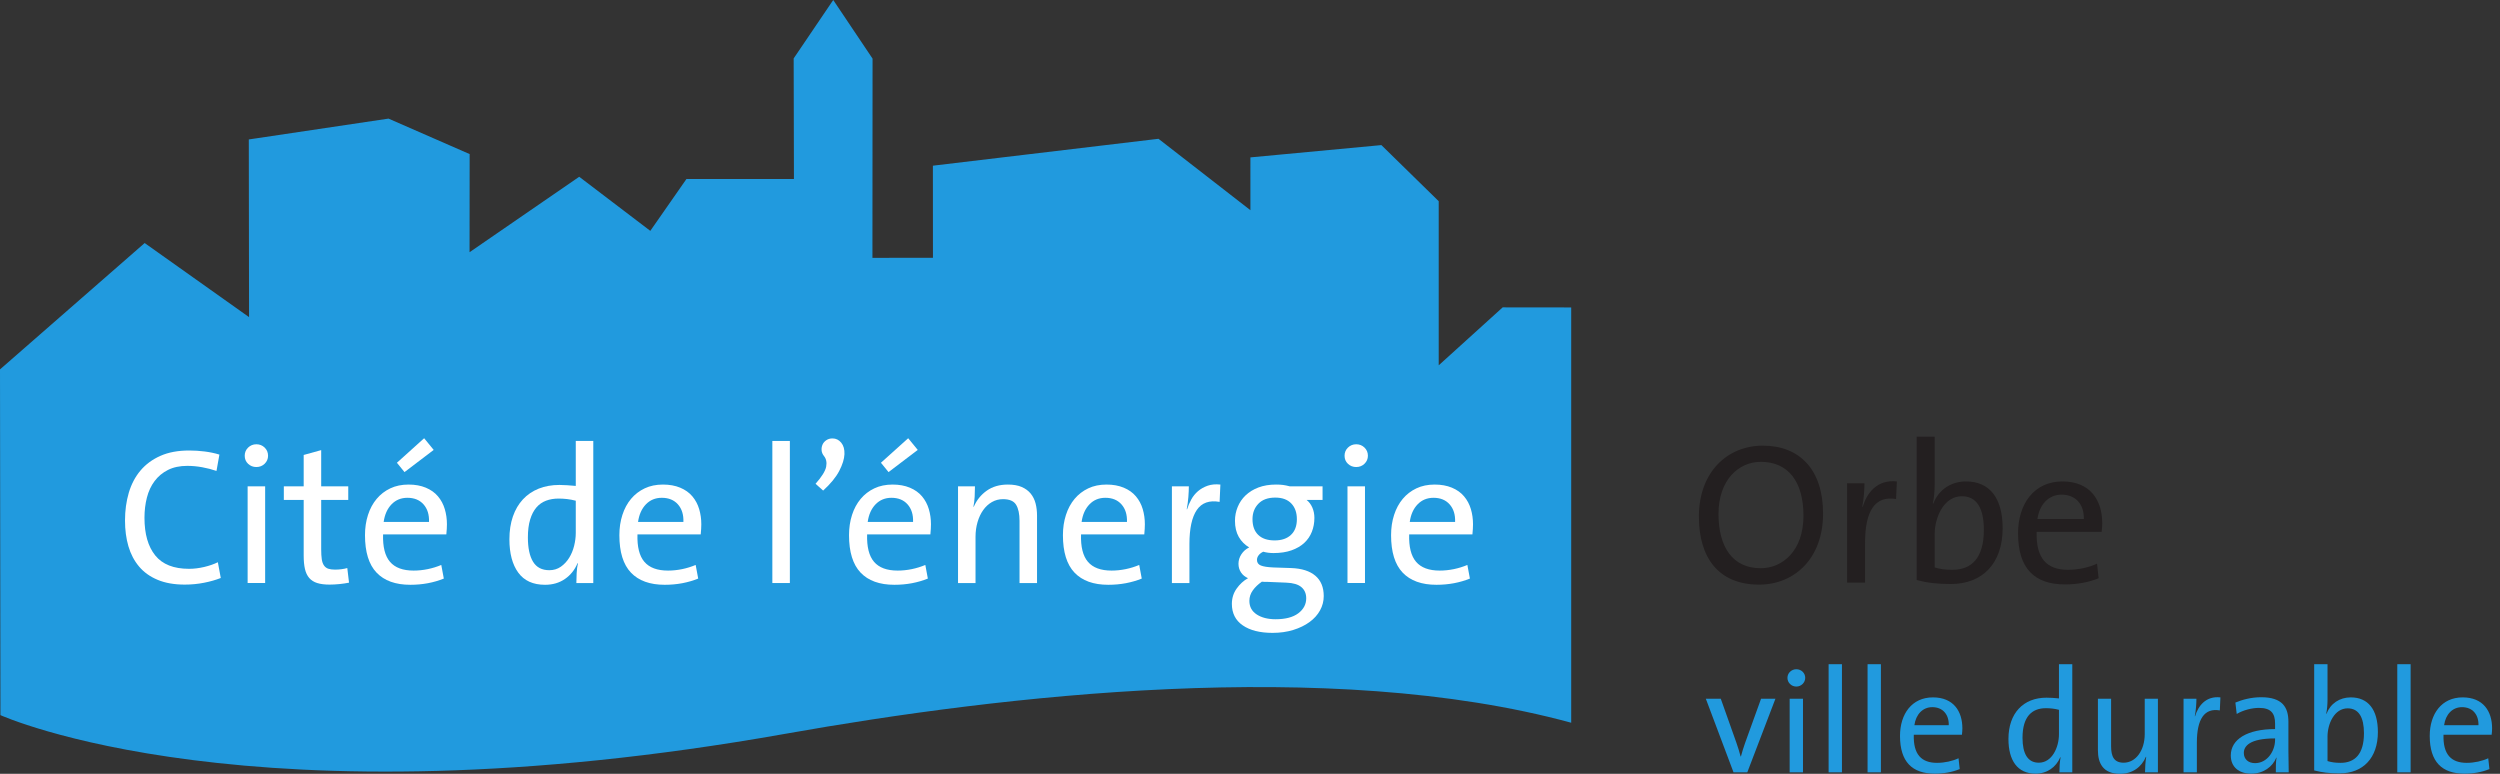
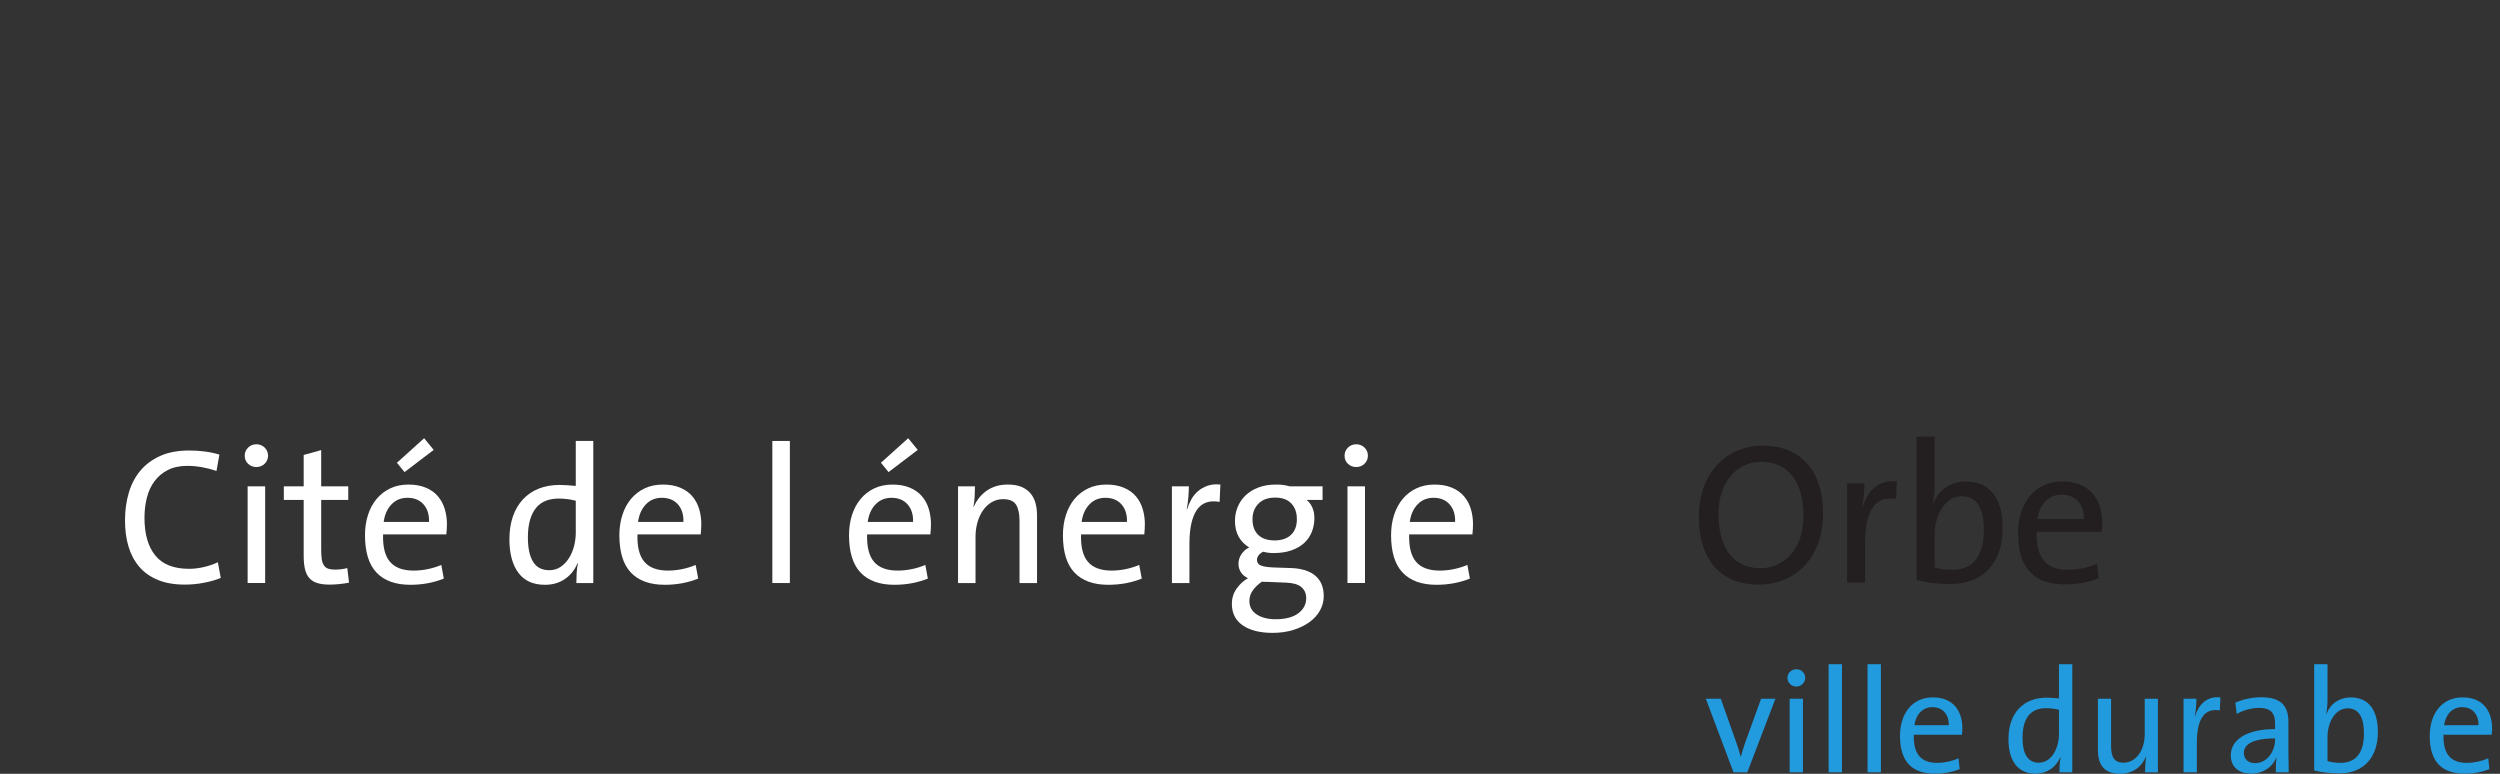
<svg xmlns="http://www.w3.org/2000/svg" width="294" height="91" viewBox="0 0 294 91" fill="none">
  <rect x="0" y="0" width="294" height="91" fill="#333333" stroke="none" />
  <path d="M205.482 90.826H203.862L200.604 82.169H202.363L204.193 87.325C204.384 87.882 204.558 88.422 204.698 88.962H204.733C204.872 88.457 205.029 87.9 205.221 87.377L207.102 82.169H208.791L205.482 90.826Z" fill="#219ADE" />
  <path d="M210.464 82.169H212.032V90.826H210.464V82.169ZM211.248 80.74C210.673 80.74 210.203 80.287 210.203 79.713C210.203 79.155 210.673 78.702 211.248 78.702C211.823 78.702 212.294 79.138 212.294 79.713C212.294 80.27 211.823 80.74 211.248 80.74Z" fill="#219ADE" />
  <path d="M215.045 78.11H216.613V90.826H215.045V78.11Z" fill="#219ADE" />
  <path d="M219.626 78.11H221.194V90.826H219.626V78.11Z" fill="#219ADE" />
  <path d="M227.24 83.161C226.107 83.161 225.305 84.015 225.131 85.287H229.173C229.208 84.015 228.458 83.161 227.24 83.161ZM230.723 86.401H225.062C224.992 88.718 225.95 89.711 227.796 89.711C228.685 89.711 229.626 89.502 230.322 89.171L230.462 90.442C229.626 90.791 228.615 90.983 227.535 90.983C224.87 90.983 223.441 89.59 223.441 86.541C223.441 83.945 224.852 82.012 227.309 82.012C229.748 82.012 230.775 83.667 230.775 85.653C230.775 85.862 230.758 86.105 230.723 86.401Z" fill="#219ADE" />
  <path d="M242.134 83.475C241.611 83.336 241.088 83.283 240.601 83.283C238.946 83.283 237.848 84.277 237.848 86.767C237.848 88.632 238.458 89.694 239.765 89.694C241.332 89.694 242.134 87.865 242.134 86.349V83.475ZM242.186 90.826C242.186 90.338 242.221 89.572 242.325 89.066L242.29 89.05C241.803 90.216 240.74 90.983 239.381 90.983C237.256 90.983 236.193 89.432 236.193 86.907C236.193 83.876 237.935 82.047 240.67 82.047C241.141 82.047 241.611 82.081 242.134 82.134V78.11H243.701V90.826H242.186Z" fill="#219ADE" />
  <path d="M252.254 90.826C252.254 90.321 252.307 89.52 252.393 89.015L252.358 88.997C251.854 90.199 250.791 91 249.31 91C247.324 91 246.715 89.764 246.715 88.231V82.169H248.265V87.76C248.265 88.979 248.614 89.694 249.746 89.694C251.174 89.694 252.22 88.248 252.22 86.332V82.169H253.77V90.826H252.254Z" fill="#219ADE" />
  <path d="M261.051 83.545C259.223 83.232 258.351 84.573 258.351 87.342V90.826H256.784V82.169H258.299C258.299 82.709 258.247 83.51 258.108 84.225H258.142C258.508 83.022 259.396 81.821 261.121 82.012L261.051 83.545Z" fill="#219ADE" />
-   <path d="M267.549 86.837C264.535 86.837 263.874 87.76 263.874 88.544C263.874 89.276 264.396 89.746 265.198 89.746C266.608 89.746 267.549 88.353 267.549 86.994V86.837ZM267.636 90.826C267.636 90.216 267.636 89.589 267.723 89.102H267.689C267.27 90.164 266.173 90.983 264.745 90.983C263.316 90.983 262.341 90.216 262.341 88.84C262.341 86.942 264.274 85.74 267.549 85.74V85.096C267.549 83.894 267.079 83.248 265.651 83.248C264.832 83.248 263.787 83.51 263.038 83.963L262.881 82.622C263.716 82.273 264.762 81.995 265.911 81.995C268.402 81.995 269.117 83.161 269.117 84.886V88.335C269.117 89.154 269.134 90.077 269.152 90.826H267.636Z" fill="#219ADE" />
+   <path d="M267.549 86.837C264.535 86.837 263.874 87.76 263.874 88.544C263.874 89.276 264.396 89.746 265.198 89.746C266.608 89.746 267.549 88.353 267.549 86.994V86.837ZM267.636 90.826C267.636 90.216 267.636 89.589 267.723 89.102H267.689C267.27 90.164 266.173 90.983 264.745 90.983C263.316 90.983 262.341 90.216 262.341 88.84C262.341 86.942 264.274 85.74 267.549 85.74V85.096C267.549 83.894 267.079 83.248 265.651 83.248C264.832 83.248 263.787 83.51 263.038 83.963L262.881 82.622C263.716 82.273 264.762 81.995 265.911 81.995C268.402 81.995 269.117 83.161 269.117 84.886V88.335C269.117 89.154 269.134 90.077 269.152 90.826H267.636" fill="#219ADE" />
  <path d="M276.085 83.301C274.517 83.301 273.716 85.13 273.716 86.628V89.503C274.169 89.642 274.64 89.711 275.249 89.711C276.904 89.711 278.002 88.718 278.002 86.228C278.002 84.364 277.391 83.301 276.085 83.301ZM275.127 90.948C273.925 90.948 273.072 90.843 272.148 90.6V78.11H273.716V82.308C273.716 82.813 273.664 83.493 273.559 83.928L273.594 83.946C274.065 82.726 275.144 82.012 276.451 82.012C278.489 82.012 279.639 83.441 279.639 86.088C279.639 89.119 277.914 90.948 275.127 90.948Z" fill="#219ADE" />
-   <path d="M281.921 78.11H283.489V90.826H281.921V78.11Z" fill="#219ADE" />
  <path d="M289.533 83.161C288.401 83.161 287.6 84.015 287.426 85.287H291.468C291.502 84.015 290.753 83.161 289.533 83.161ZM293.017 86.401H287.356C287.287 88.718 288.245 89.711 290.091 89.711C290.979 89.711 291.92 89.502 292.617 89.171L292.756 90.442C291.92 90.791 290.91 90.983 289.83 90.983C287.164 90.983 285.736 89.59 285.736 86.541C285.736 83.945 287.147 82.012 289.604 82.012C292.041 82.012 293.07 83.667 293.07 85.653C293.07 85.862 293.052 86.105 293.017 86.401Z" fill="#219ADE" />
  <path d="M207.079 54.313C204.446 54.313 202.095 56.453 202.095 60.45C202.095 64.237 203.693 66.823 207.056 66.823C209.642 66.823 212.088 64.754 212.088 60.662C212.088 56.594 210.254 54.313 207.079 54.313ZM206.868 68.752C202.095 68.752 199.789 65.577 199.789 60.756C199.789 55.465 203.176 52.408 207.315 52.408C211.595 52.408 214.393 55.183 214.393 60.403C214.393 65.695 211.007 68.752 206.868 68.752Z" fill="#231F20" />
  <path d="M222.978 58.687C220.508 58.264 219.332 60.075 219.332 63.813V68.517H217.216V56.829H219.262C219.262 57.558 219.191 58.639 219.003 59.604H219.05C219.544 57.981 220.743 56.359 223.072 56.617L222.978 58.687Z" fill="#231F20" />
  <path d="M230.714 58.358C228.598 58.358 227.516 60.827 227.516 62.849V66.729C228.127 66.918 228.763 67.011 229.586 67.011C231.82 67.011 233.301 65.671 233.301 62.308C233.301 59.792 232.478 58.358 230.714 58.358ZM229.421 68.681C227.799 68.681 226.646 68.54 225.4 68.211V51.35H227.516V57.017C227.516 57.699 227.446 58.616 227.304 59.204L227.352 59.228C227.986 57.581 229.445 56.617 231.208 56.617C233.959 56.617 235.512 58.546 235.512 62.12C235.512 66.212 233.184 68.681 229.421 68.681Z" fill="#231F20" />
  <path d="M242.449 58.17C240.921 58.17 239.839 59.322 239.604 61.038H245.06C245.107 59.322 244.095 58.17 242.449 58.17ZM247.153 62.544H239.511C239.416 65.671 240.71 67.011 243.202 67.011C244.401 67.011 245.671 66.73 246.612 66.282L246.8 68C245.671 68.469 244.307 68.728 242.849 68.728C239.251 68.728 237.323 66.847 237.323 62.732C237.323 59.227 239.228 56.617 242.544 56.617C245.836 56.617 247.223 58.851 247.223 61.533C247.223 61.814 247.2 62.144 247.153 62.544Z" fill="#231F20" />
-   <path d="M184.774 84.993C156.321 77.236 117.747 81.783 92.415 86.284C29.488 97.46 0.051 84.099 0.051 84.099L0 43.442L17.013 28.581L29.288 37.293L29.259 16.399L45.688 13.948L55.23 18.12L55.22 29.66L68.115 20.787L76.476 27.149L80.726 21.05L93.367 21.053L93.335 6.871L97.989 5.34058e-05L102.613 6.893L102.598 30.322L109.715 30.319L109.708 19.485L136.238 16.322L147.049 24.72L147.047 18.509L162.45 17.063L169.192 23.662V42.962L176.715 36.146L184.774 36.155V84.993Z" fill="#219ADE" />
  <path d="M23.994 68.532C23.262 68.677 22.507 68.749 21.728 68.749C20.492 68.749 19.427 68.562 18.535 68.187C17.642 67.814 16.913 67.292 16.349 66.619C15.784 65.948 15.369 65.155 15.101 64.24C14.834 63.324 14.701 62.316 14.701 61.217C14.701 60.043 14.85 58.952 15.146 57.945C15.445 56.938 15.903 56.068 16.52 55.336C17.138 54.603 17.92 54.027 18.866 53.608C19.812 53.188 20.942 52.979 22.255 52.979C22.849 52.979 23.452 53.017 24.062 53.093C24.672 53.169 25.253 53.291 25.802 53.46L25.459 55.382C24.924 55.199 24.365 55.054 23.777 54.947C23.189 54.84 22.605 54.786 22.025 54.786C21.141 54.786 20.381 54.947 19.748 55.268C19.115 55.589 18.591 56.025 18.18 56.576C17.767 57.126 17.467 57.771 17.276 58.514C17.086 59.255 16.99 60.047 16.99 60.886C16.99 62.798 17.413 64.277 18.26 65.324C19.107 66.371 20.43 66.893 22.231 66.893C22.796 66.893 23.387 66.823 24.006 66.678C24.623 66.532 25.161 66.345 25.619 66.117L25.963 67.971C25.383 68.201 24.726 68.389 23.994 68.532Z" fill="white" />
  <path d="M29.121 57.189H31.181V68.564H29.121V57.189ZM31.524 53.597C31.524 53.962 31.39 54.275 31.125 54.535C30.857 54.795 30.532 54.923 30.152 54.923C29.77 54.923 29.446 54.798 29.178 54.546C28.911 54.294 28.778 53.978 28.778 53.597C28.778 53.215 28.911 52.895 29.178 52.635C29.446 52.376 29.77 52.246 30.152 52.246C30.532 52.246 30.857 52.376 31.125 52.635C31.39 52.895 31.524 53.215 31.524 53.597Z" fill="white" />
  <path d="M39.924 68.687C39.513 68.727 39.123 68.749 38.757 68.749C38.177 68.749 37.692 68.687 37.303 68.565C36.915 68.444 36.601 68.245 36.364 67.971C36.128 67.697 35.961 67.341 35.861 66.907C35.762 66.472 35.713 65.948 35.713 65.339V58.791H33.378V57.189H35.713V53.504L37.772 52.933V57.189H40.955V58.791H37.772V64.606C37.772 65.079 37.796 65.468 37.841 65.773C37.887 66.079 37.975 66.323 38.105 66.504C38.234 66.688 38.402 66.814 38.609 66.883C38.814 66.952 39.078 66.987 39.398 66.987C39.916 66.987 40.397 66.925 40.841 66.803L41.046 68.52C40.709 68.589 40.337 68.645 39.924 68.687Z" fill="white" />
  <path d="M47.569 55.519L46.676 54.42L49.88 51.536L51.002 52.91L47.569 55.519ZM49.812 59.319C49.354 58.8 48.721 58.541 47.912 58.541C47.164 58.541 46.542 58.797 46.046 59.307C45.551 59.818 45.242 60.509 45.119 61.377H50.452C50.483 60.524 50.269 59.838 49.812 59.319ZM52.559 61.652C52.559 61.974 52.536 62.37 52.489 62.843H45.05C45.005 64.308 45.276 65.384 45.864 66.07C46.451 66.758 47.378 67.101 48.645 67.101C49.194 67.101 49.747 67.043 50.304 66.929C50.861 66.814 51.391 66.65 51.894 66.438L52.193 68.04C51.613 68.276 50.991 68.457 50.327 68.584C49.663 68.709 48.971 68.771 48.255 68.771C46.515 68.771 45.192 68.294 44.284 67.341C43.376 66.389 42.923 64.919 42.923 62.934C42.923 62.08 43.04 61.287 43.277 60.554C43.514 59.822 43.853 59.192 44.296 58.666C44.738 58.139 45.272 57.728 45.898 57.431C46.523 57.133 47.24 56.984 48.05 56.984C48.812 56.984 49.487 57.106 50.075 57.35C50.662 57.595 51.14 57.934 51.505 58.369C51.871 58.803 52.139 59.304 52.306 59.868C52.475 60.432 52.559 61.029 52.559 61.652Z" fill="white" />
  <path d="M67.711 58.884C67.359 58.792 67.016 58.728 66.681 58.689C66.345 58.652 66.018 58.632 65.696 58.632C65.147 58.632 64.652 58.715 64.209 58.884C63.766 59.052 63.388 59.319 63.075 59.685C62.763 60.052 62.518 60.524 62.344 61.103C62.167 61.683 62.08 62.386 62.08 63.209C62.08 64.446 62.282 65.395 62.687 66.059C63.092 66.723 63.728 67.056 64.598 67.056C65.116 67.056 65.57 66.918 65.959 66.643C66.349 66.368 66.672 66.02 66.932 65.601C67.192 65.183 67.386 64.713 67.516 64.193C67.645 63.675 67.711 63.163 67.711 62.66V58.884ZM67.78 68.565C67.78 68.245 67.791 67.863 67.814 67.421C67.836 66.98 67.885 66.59 67.963 66.254L67.916 66.23C67.596 67.008 67.104 67.627 66.441 68.085C65.776 68.544 64.995 68.771 64.094 68.771C62.69 68.771 61.642 68.294 60.947 67.341C60.252 66.388 59.906 65.079 59.906 63.417C59.906 62.424 60.043 61.53 60.317 60.737C60.592 59.945 60.985 59.273 61.496 58.724C62.007 58.174 62.626 57.755 63.35 57.464C64.075 57.175 64.888 57.029 65.788 57.029C66.093 57.029 66.403 57.041 66.715 57.064C67.027 57.087 67.359 57.114 67.711 57.144V51.857H69.771V68.565H67.78Z" fill="white" />
  <path d="M79.728 59.319C79.269 58.8 78.636 58.541 77.827 58.541C77.08 58.541 76.457 58.796 75.962 59.307C75.466 59.819 75.157 60.509 75.035 61.377H80.368C80.398 60.524 80.185 59.838 79.728 59.319ZM82.474 61.652C82.474 61.974 82.451 62.37 82.405 62.844H74.966C74.921 64.308 75.191 65.385 75.779 66.07C76.366 66.757 77.293 67.101 78.559 67.101C79.109 67.101 79.662 67.043 80.219 66.929C80.776 66.814 81.306 66.65 81.81 66.437L82.108 68.04C81.528 68.276 80.906 68.457 80.242 68.584C79.579 68.709 78.887 68.771 78.171 68.771C76.431 68.771 75.107 68.294 74.199 67.341C73.291 66.388 72.838 64.918 72.838 62.935C72.838 62.08 72.956 61.286 73.193 60.555C73.429 59.822 73.768 59.193 74.211 58.666C74.653 58.14 75.188 57.728 75.814 57.431C76.439 57.133 77.155 56.984 77.966 56.984C78.727 56.984 79.403 57.106 79.99 57.35C80.578 57.595 81.055 57.934 81.421 58.369C81.787 58.803 82.053 59.304 82.222 59.869C82.39 60.432 82.474 61.029 82.474 61.652Z" fill="white" />
  <path d="M90.828 51.857H92.888V68.565H90.828V51.857Z" fill="white" />
-   <path d="M97.901 51.559C98.312 51.559 98.655 51.727 98.93 52.063C99.205 52.399 99.33 52.849 99.308 53.413C99.284 53.978 99.082 54.631 98.701 55.37C98.319 56.11 97.686 56.885 96.802 57.693L95.909 56.893C96.64 56.068 97.056 55.401 97.156 54.889C97.254 54.379 97.167 53.955 96.892 53.619C96.724 53.406 96.633 53.181 96.619 52.944C96.602 52.707 96.64 52.486 96.732 52.28C96.823 52.074 96.973 51.903 97.178 51.766C97.384 51.628 97.626 51.559 97.901 51.559Z" fill="white" />
  <path d="M104.492 55.519L103.598 54.42L106.803 51.536L107.926 52.91L104.492 55.519ZM106.734 59.319C106.277 58.8 105.642 58.541 104.835 58.541C104.088 58.541 103.465 58.797 102.969 59.307C102.472 59.818 102.165 60.509 102.043 61.377H107.376C107.407 60.524 107.192 59.838 106.734 59.319ZM109.482 61.652C109.482 61.974 109.459 62.37 109.413 62.843H101.974C101.929 64.308 102.198 65.384 102.787 66.07C103.373 66.758 104.301 67.101 105.568 67.101C106.117 67.101 106.67 67.043 107.227 66.929C107.784 66.814 108.314 66.65 108.818 66.438L109.115 68.04C108.535 68.276 107.914 68.457 107.251 68.584C106.587 68.709 105.896 68.771 105.179 68.771C103.438 68.771 102.114 68.294 101.207 67.341C100.299 66.389 99.845 64.919 99.845 62.934C99.845 62.08 99.963 61.287 100.199 60.554C100.436 59.822 100.776 59.192 101.218 58.666C101.661 58.139 102.194 57.728 102.82 57.431C103.446 57.133 104.164 56.984 104.972 56.984C105.736 56.984 106.41 57.106 106.998 57.35C107.585 57.595 108.062 57.934 108.429 58.369C108.794 58.803 109.062 59.304 109.229 59.868C109.397 60.432 109.482 61.029 109.482 61.652Z" fill="white" />
  <path d="M119.897 68.565V61.257C119.897 60.436 119.762 59.805 119.495 59.363C119.229 58.922 118.713 58.701 117.951 58.701C117.478 58.701 117.043 58.816 116.646 59.043C116.248 59.272 115.91 59.584 115.628 59.98C115.345 60.376 115.124 60.842 114.964 61.383C114.805 61.925 114.722 62.507 114.722 63.131V68.565H112.664V57.19H114.655C114.655 57.541 114.642 57.941 114.621 58.392C114.597 58.842 114.548 59.243 114.471 59.594H114.517C114.853 58.816 115.36 58.186 116.039 57.705C116.718 57.224 117.547 56.984 118.524 56.984C119.178 56.984 119.724 57.08 120.158 57.27C120.595 57.461 120.944 57.721 121.212 58.048C121.479 58.377 121.67 58.762 121.785 59.205C121.899 59.646 121.955 60.119 121.955 60.622V68.565H119.897Z" fill="white" />
  <path d="M131.89 59.319C131.431 58.8 130.798 58.541 129.991 58.541C129.241 58.541 128.619 58.796 128.125 59.307C127.628 59.819 127.319 60.509 127.197 61.377H132.532C132.56 60.524 132.348 59.838 131.89 59.319ZM134.636 61.652C134.636 61.974 134.614 62.37 134.569 62.844H127.13C127.083 64.308 127.353 65.385 127.941 66.07C128.528 66.757 129.456 67.101 130.721 67.101C131.271 67.101 131.824 67.043 132.382 66.929C132.939 66.814 133.47 66.65 133.972 66.437L134.27 68.04C133.691 68.276 133.068 68.457 132.404 68.584C131.741 68.709 131.051 68.771 130.333 68.771C128.594 68.771 127.27 68.294 126.363 67.341C125.455 66.388 125 64.918 125 62.935C125 62.08 125.119 61.286 125.355 60.555C125.591 59.822 125.931 59.193 126.373 58.666C126.816 58.14 127.35 57.728 127.976 57.431C128.601 57.133 129.318 56.984 130.128 56.984C130.891 56.984 131.566 57.106 132.153 57.35C132.741 57.595 133.217 57.934 133.583 58.369C133.95 58.803 134.218 59.304 134.385 59.869C134.552 60.432 134.636 61.029 134.636 61.652Z" fill="white" />
  <path d="M143.426 59.021C142.22 58.808 141.327 59.124 140.747 59.97C140.167 60.817 139.877 62.156 139.877 63.988V68.565H137.816V57.189H139.808C139.808 57.541 139.79 57.961 139.752 58.449C139.714 58.937 139.648 59.417 139.557 59.89H139.603C139.724 59.494 139.888 59.109 140.096 58.735C140.301 58.361 140.564 58.036 140.885 57.762C141.205 57.488 141.583 57.274 142.018 57.121C142.453 56.969 142.953 56.923 143.517 56.984L143.426 59.021Z" fill="white" />
  <path d="M152.512 61.057C152.512 60.279 152.292 59.662 151.854 59.205C151.415 58.746 150.788 58.517 149.972 58.517C149.107 58.517 148.447 58.757 147.986 59.239C147.524 59.719 147.294 60.326 147.294 61.057C147.294 61.852 147.516 62.465 147.962 62.9C148.409 63.335 149.054 63.553 149.903 63.553C150.719 63.553 151.359 63.335 151.819 62.9C152.281 62.465 152.512 61.852 152.512 61.057ZM153.611 70.361C153.611 69.807 153.424 69.371 153.047 69.049C152.672 68.727 152.08 68.551 151.269 68.52L149.064 68.429H148.718C148.597 68.429 148.489 68.42 148.396 68.406C147.953 68.713 147.597 69.053 147.329 69.43C147.061 69.803 146.927 70.215 146.927 70.661C146.927 71.35 147.214 71.883 147.789 72.259C148.362 72.634 149.102 72.823 150.004 72.823C151.168 72.823 152.061 72.588 152.682 72.121C153.3 71.654 153.611 71.066 153.611 70.361ZM155.671 70.098C155.671 70.695 155.526 71.255 155.237 71.781C154.946 72.309 154.535 72.765 154 73.154C153.466 73.543 152.829 73.853 152.089 74.082C151.348 74.311 150.535 74.426 149.651 74.426C148.171 74.426 147.003 74.131 146.149 73.543C145.293 72.956 144.868 72.114 144.868 71.015C144.868 70.342 145.054 69.744 145.428 69.218C145.801 68.69 146.248 68.283 146.766 67.994C146.416 67.841 146.141 67.616 145.943 67.318C145.745 67.021 145.645 66.681 145.645 66.299C145.645 65.902 145.759 65.53 145.989 65.178C146.218 64.828 146.523 64.561 146.905 64.377C146.385 64.071 145.978 63.66 145.679 63.14C145.383 62.621 145.233 61.989 145.233 61.241C145.233 60.677 145.339 60.135 145.554 59.616C145.766 59.097 146.076 58.644 146.481 58.255C146.885 57.865 147.389 57.557 147.991 57.327C148.595 57.099 149.284 56.984 150.063 56.984C150.368 56.984 150.639 56.999 150.875 57.029C151.112 57.06 151.376 57.114 151.665 57.19H155.533V58.792H153.657C153.946 59.023 154.171 59.321 154.331 59.688C154.491 60.056 154.573 60.461 154.573 60.905C154.573 61.489 154.473 62.032 154.275 62.536C154.076 63.042 153.778 63.478 153.382 63.846C152.985 64.213 152.485 64.504 151.883 64.719C151.279 64.933 150.573 65.04 149.766 65.04C149.339 65.04 148.933 64.988 148.553 64.881C148.307 65.002 148.125 65.148 148.004 65.315C147.88 65.483 147.82 65.659 147.82 65.843C147.82 66.163 147.973 66.382 148.278 66.504C148.582 66.628 149.078 66.705 149.766 66.734L151.848 66.803C153.085 66.849 154.031 67.15 154.686 67.707C155.342 68.265 155.671 69.061 155.671 70.098Z" fill="white" />
  <path d="M158.464 57.189H160.522V68.564H158.464V57.189ZM160.866 53.597C160.866 53.962 160.733 54.275 160.466 54.535C160.199 54.795 159.875 54.923 159.493 54.923C159.111 54.923 158.788 54.798 158.52 54.546C158.252 54.294 158.12 53.978 158.12 53.597C158.12 53.215 158.252 52.895 158.52 52.635C158.788 52.376 159.111 52.246 159.493 52.246C159.875 52.246 160.199 52.376 160.466 52.635C160.733 52.895 160.866 53.215 160.866 53.597Z" fill="white" />
  <path d="M170.48 59.319C170.022 58.8 169.389 58.541 168.58 58.541C167.832 58.541 167.21 58.796 166.715 59.307C166.219 59.819 165.909 60.509 165.788 61.377H171.12C171.151 60.524 170.938 59.838 170.48 59.319ZM173.226 61.652C173.226 61.974 173.205 62.37 173.157 62.844H165.719C165.673 64.308 165.944 65.385 166.532 66.07C167.119 66.757 168.047 67.101 169.312 67.101C169.862 67.101 170.415 67.043 170.973 66.929C171.53 66.814 172.059 66.65 172.562 66.437L172.861 68.04C172.281 68.276 171.659 68.457 170.994 68.584C170.331 68.709 169.64 68.771 168.924 68.771C167.184 68.771 165.861 68.294 164.953 67.341C164.044 66.388 163.591 64.918 163.591 62.935C163.591 62.08 163.709 61.286 163.945 60.555C164.182 59.822 164.522 59.193 164.964 58.666C165.406 58.14 165.94 57.728 166.566 57.431C167.192 57.133 167.908 56.984 168.718 56.984C169.48 56.984 170.156 57.106 170.744 57.35C171.331 57.595 171.808 57.934 172.173 58.369C172.541 58.803 172.806 59.304 172.975 59.869C173.143 60.432 173.226 61.029 173.226 61.652Z" fill="white" />
</svg>